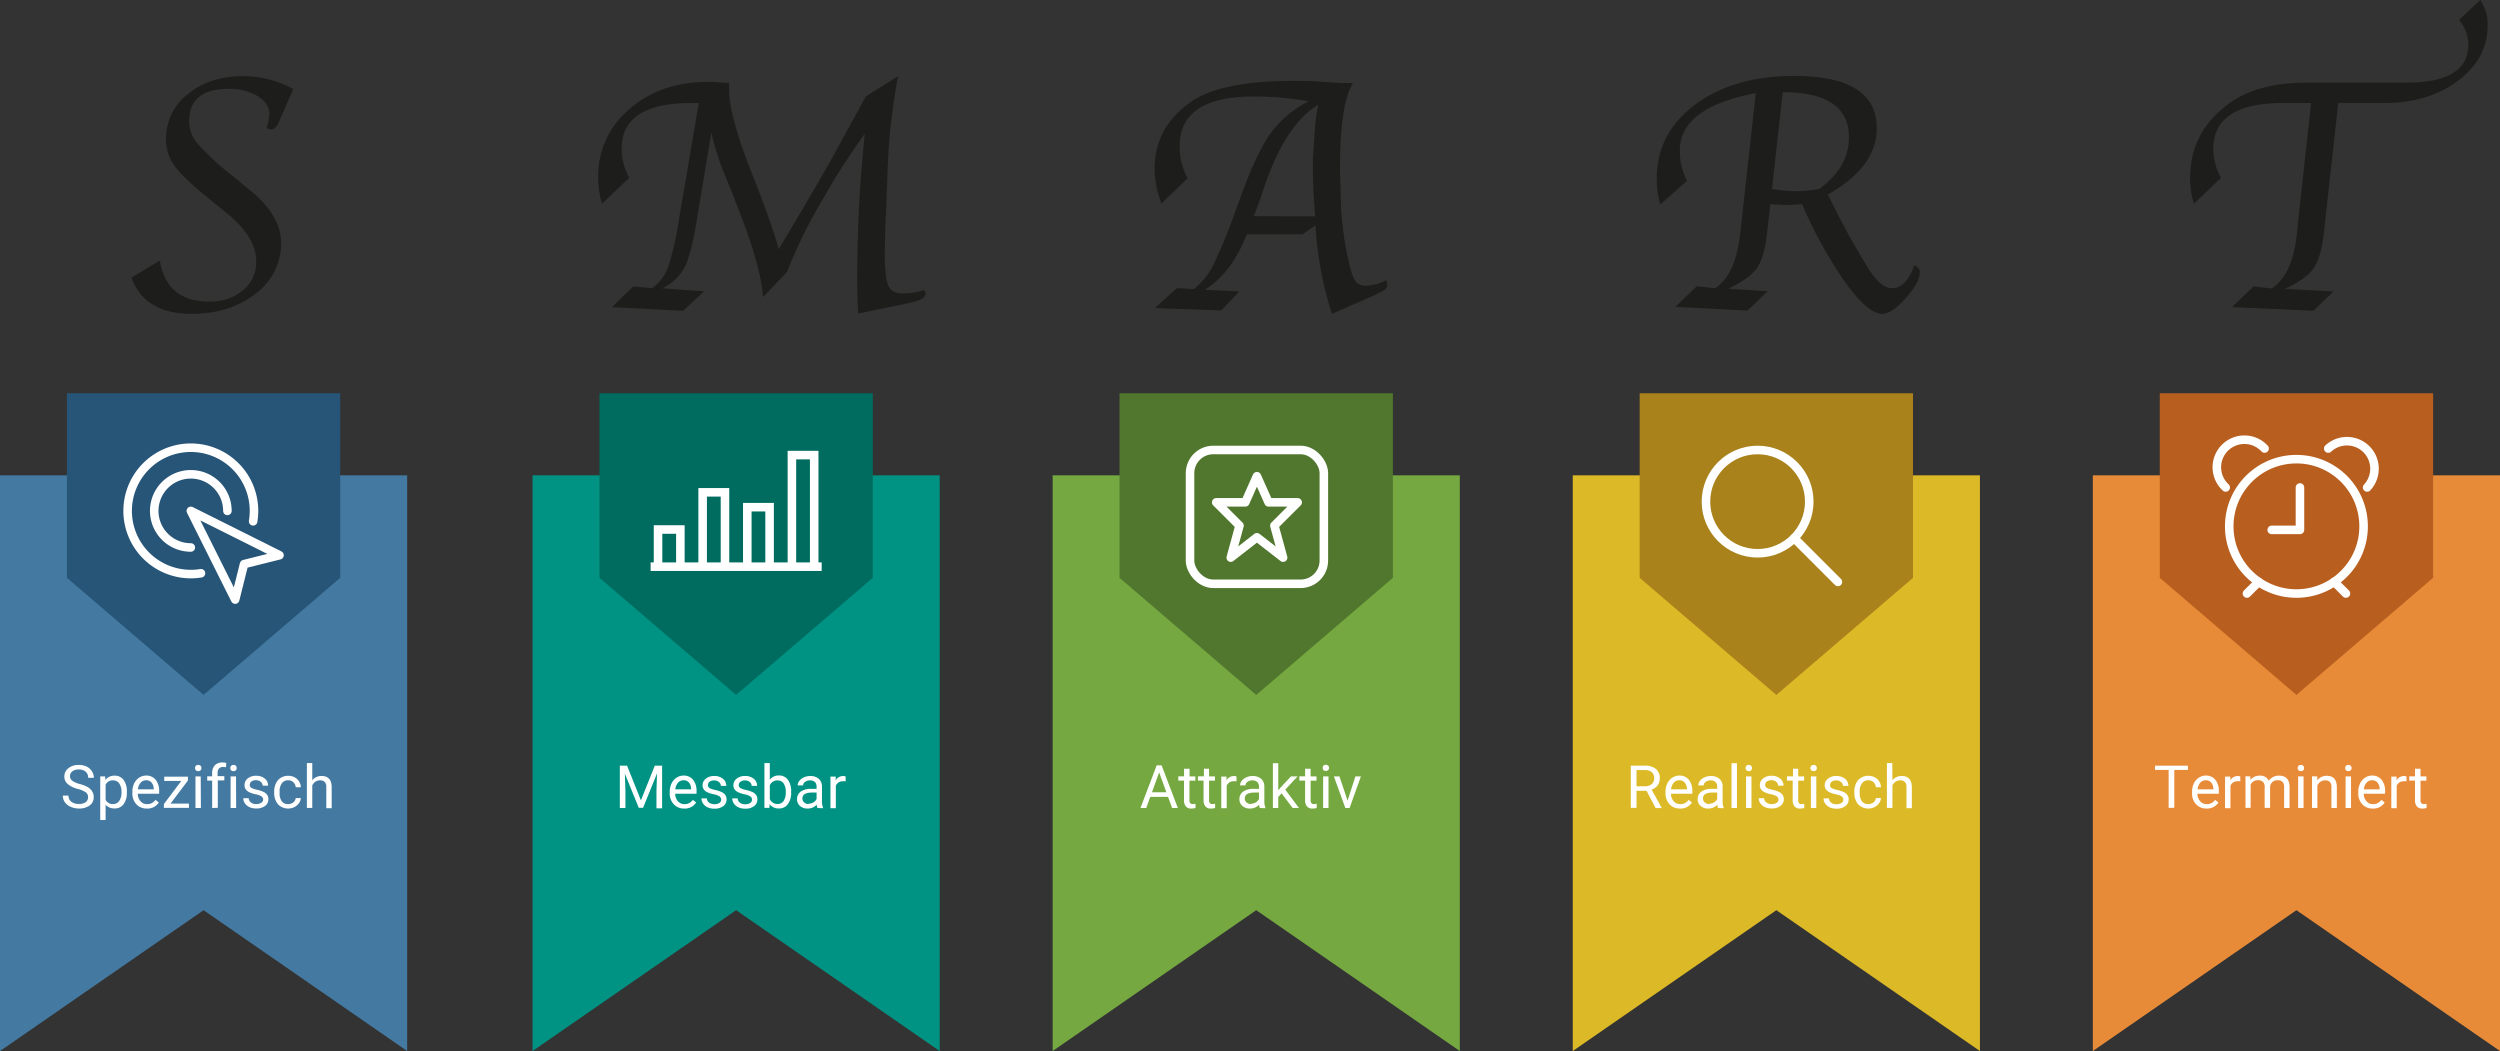
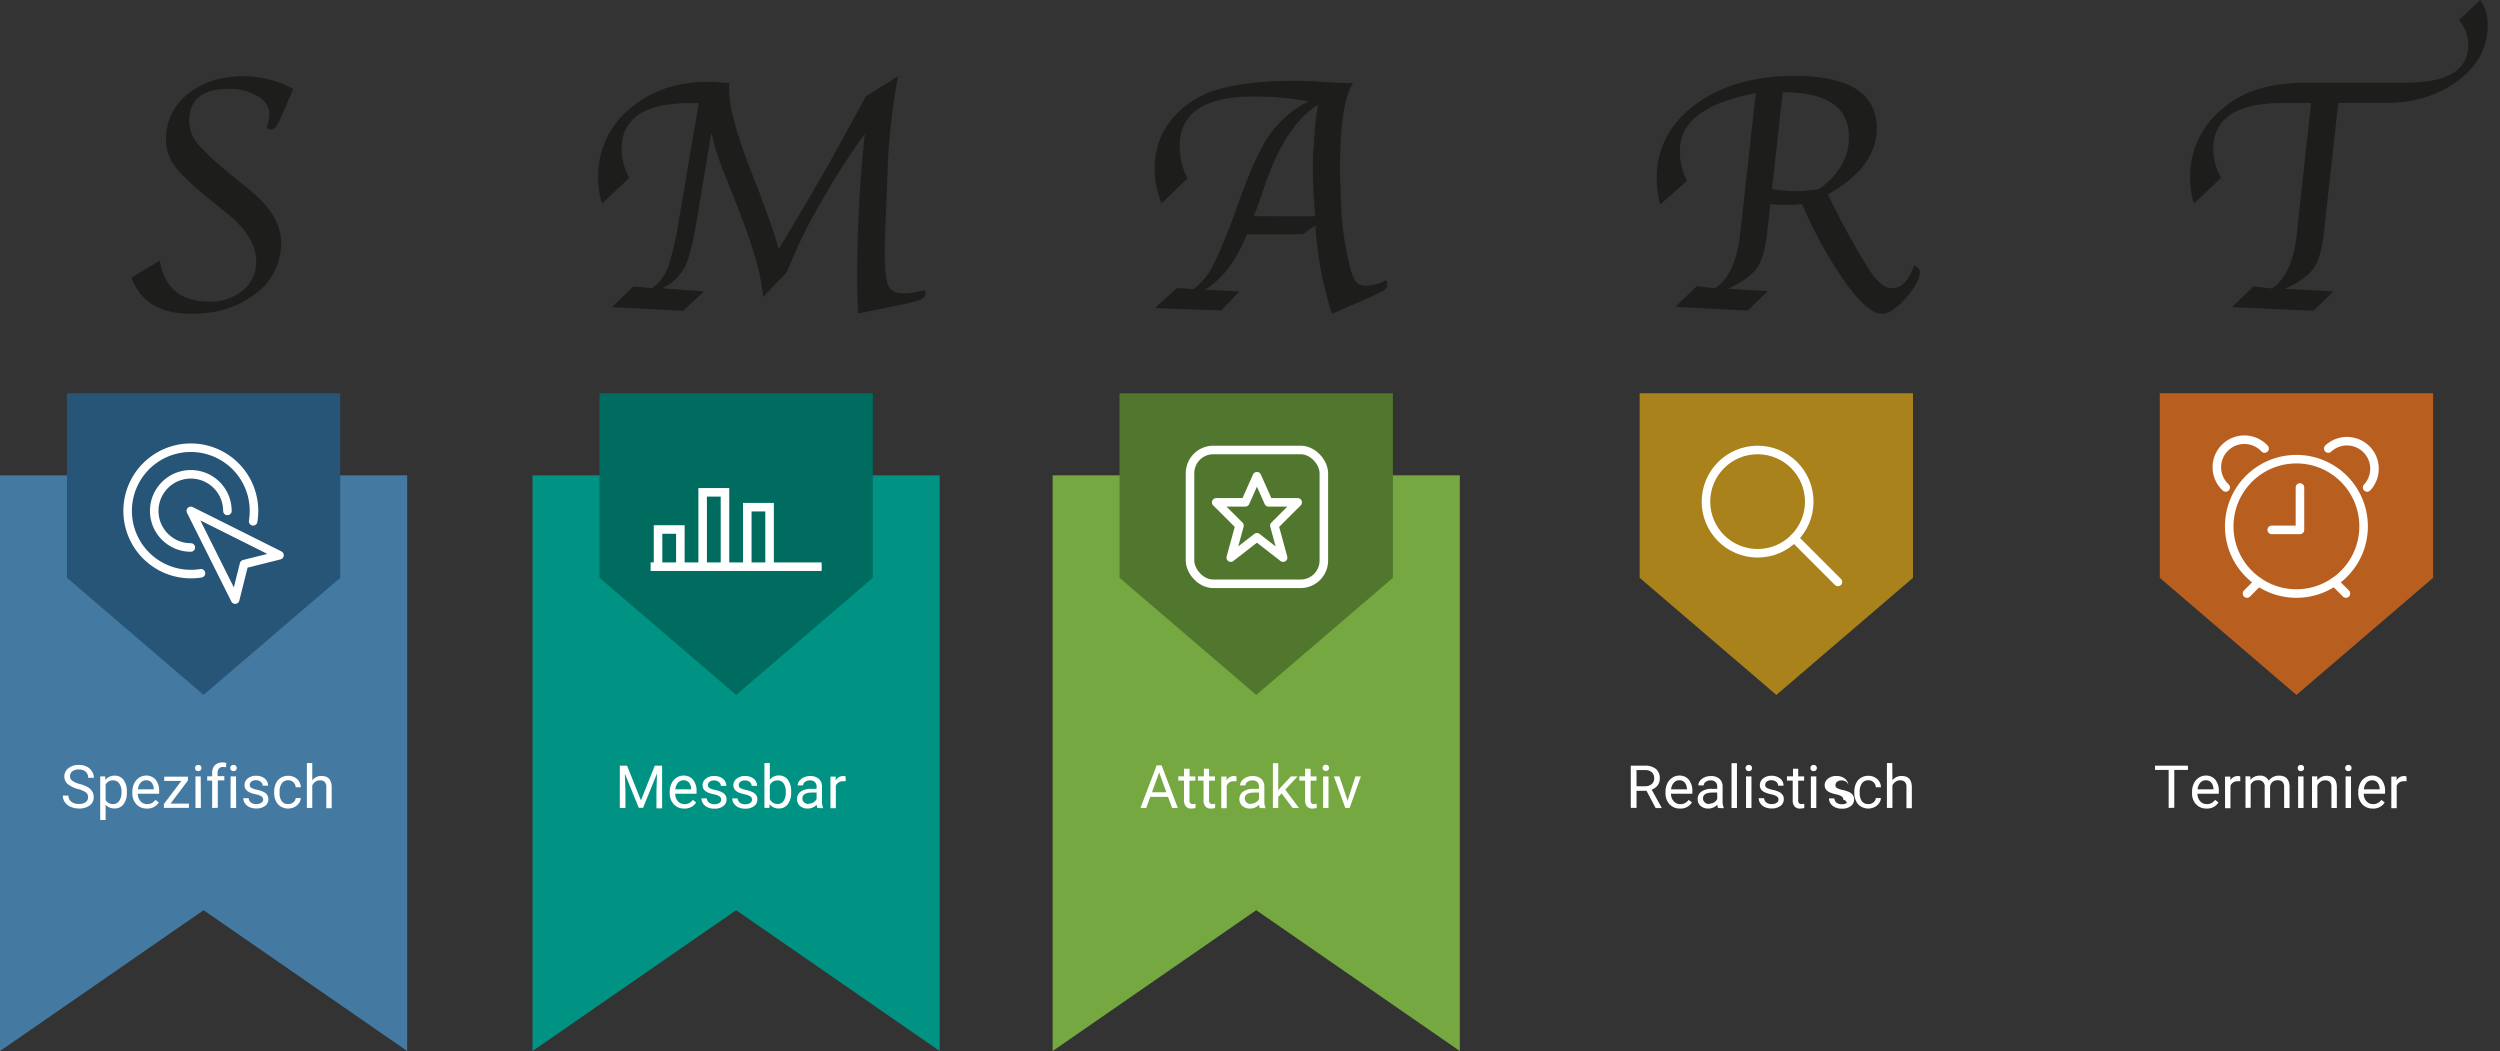
<svg xmlns="http://www.w3.org/2000/svg" id="Ebene_1" data-name="Ebene 1" viewBox="0 0 585.64 246.21">
  <rect x="0" y="0" width="585.64" height="246.21" fill="#333333" stroke="none" />
  <defs>
    <style>.cls-1{fill:#447aa1;}.cls-2{fill:#275577;}.cls-3{fill:#fff;}.cls-4,.cls-5,.cls-8{fill:none;stroke:#fff;stroke-width:2px;}.cls-4,.cls-5{stroke-linejoin:round;}.cls-5{stroke-linecap:round;}.cls-6{fill:#009383;}.cls-7{fill:#006c60;}.cls-8{stroke-miterlimit:10;}.cls-9{fill:#75a840;}.cls-10{fill:#50772d;}.cls-11{fill:#dcb926;}.cls-12{fill:#a9821c;}.cls-13{fill:#e88b38;}.cls-14{fill:#b85f20;}.cls-15{fill:#1d1d1b;}</style>
  </defs>
  <polygon class="cls-1" points="47.69 213.22 95.38 246.21 95.38 111.35 0 111.35 0 246.21 47.69 213.22" />
  <polygon class="cls-2" points="15.68 92.13 15.68 135.36 15.68 135.36 47.69 162.79 79.7 135.36 79.7 135.36 79.7 92.13 15.68 92.13" />
  <path class="cls-3" d="M97.28,217.48a6.18,6.18,0,0,1-2.46-1.19,2.3,2.3,0,0,1-.77-1.75A2.42,2.42,0,0,1,95,212.6a3.72,3.72,0,0,1,2.45-.77,4.17,4.17,0,0,1,1.83.39,3,3,0,0,1,1.24,1.1,2.81,2.81,0,0,1,.44,1.52H99.63a1.82,1.82,0,0,0-.57-1.42,2.34,2.34,0,0,0-1.62-.52,2.39,2.39,0,0,0-1.52.43,1.42,1.42,0,0,0-.54,1.19,1.28,1.28,0,0,0,.52,1,5,5,0,0,0,1.75.77,7.86,7.86,0,0,1,1.94.77,2.91,2.91,0,0,1,1,1,2.45,2.45,0,0,1,.34,1.32,2.33,2.33,0,0,1-.94,1.94,4.05,4.05,0,0,1-2.52.72,4.71,4.71,0,0,1-1.92-.39,3.19,3.19,0,0,1-1.37-1.08,2.61,2.61,0,0,1-.48-1.55h1.32a1.71,1.71,0,0,0,.67,1.43,2.77,2.77,0,0,0,1.78.52,2.6,2.6,0,0,0,1.59-.42,1.39,1.39,0,0,0,.55-1.16,1.35,1.35,0,0,0-.51-1.13A5.8,5.8,0,0,0,97.28,217.48Z" transform="translate(-78.98 -32.64)" />
  <path class="cls-3" d="M108.7,218.3a4.39,4.39,0,0,1-.77,2.72,2.46,2.46,0,0,1-2.09,1,2.7,2.7,0,0,1-2.12-.85v3.56h-1.26V214.52h1.15l.06.82a2.61,2.61,0,0,1,2.15-1,2.53,2.53,0,0,1,2.11,1,4.52,4.52,0,0,1,.77,2.8Zm-1.26-.14a3.32,3.32,0,0,0-.53-2,1.74,1.74,0,0,0-1.47-.72,1.86,1.86,0,0,0-1.72,1V220a1.86,1.86,0,0,0,1.74,1,1.71,1.71,0,0,0,1.44-.72A3.53,3.53,0,0,0,107.44,218.16Z" transform="translate(-78.98 -32.64)" />
  <path class="cls-3" d="M113.38,222.05a3.23,3.23,0,0,1-2.45-1,3.67,3.67,0,0,1-.94-2.65v-.23a4.41,4.41,0,0,1,.42-2,3.31,3.31,0,0,1,1.17-1.36,3,3,0,0,1,1.64-.49,2.77,2.77,0,0,1,2.24,1,4.12,4.12,0,0,1,.8,2.73v.52h-5a2.64,2.64,0,0,0,.64,1.77,2,2,0,0,0,1.56.67,2.22,2.22,0,0,0,1.13-.27,2.82,2.82,0,0,0,.82-.73l.77.61A3.11,3.11,0,0,1,113.38,222.05Zm-.16-6.63a1.67,1.67,0,0,0-1.28.56,2.73,2.73,0,0,0-.65,1.56H115v-.09a2.45,2.45,0,0,0-.52-1.5A1.6,1.6,0,0,0,113.22,215.42Z" transform="translate(-78.98 -32.64)" />
  <path class="cls-3" d="M118.92,220.89h4.32v1h-5.87V221l4.08-5.42h-4v-1H123v.9Z" transform="translate(-78.98 -32.64)" />
  <path class="cls-3" d="M124.67,212.56a.73.73,0,0,1,.19-.52.72.72,0,0,1,.56-.21.73.73,0,0,1,.56.21.77.77,0,0,1,.19.52.75.75,0,0,1-.19.51.73.73,0,0,1-.56.21.72.72,0,0,1-.56-.21A.7.7,0,0,1,124.67,212.56Zm1.37,9.36h-1.27v-7.4H126Z" transform="translate(-78.98 -32.64)" />
  <path class="cls-3" d="M128.68,221.92V215.5h-1.16v-1h1.16v-.76a2.56,2.56,0,0,1,.64-1.84,2.4,2.4,0,0,1,1.8-.65,3.26,3.26,0,0,1,.87.12l-.07,1a3.77,3.77,0,0,0-.69-.06,1.24,1.24,0,0,0-.95.36,1.47,1.47,0,0,0-.33,1v.78h1.58v1H130v6.42Z" transform="translate(-78.98 -32.64)" />
  <path class="cls-3" d="M132.93,212.56a.73.73,0,0,1,.19-.52.69.69,0,0,1,.55-.21.74.74,0,0,1,.57.21.77.77,0,0,1,.19.52.69.69,0,0,1-.76.72.69.69,0,0,1-.55-.21A.7.7,0,0,1,132.93,212.56Zm1.37,9.36H133v-7.4h1.27Z" transform="translate(-78.98 -32.64)" />
  <path class="cls-3" d="M140.63,220a.93.93,0,0,0-.39-.8,3.8,3.8,0,0,0-1.35-.49,6.62,6.62,0,0,1-1.52-.49,2.14,2.14,0,0,1-.83-.68,1.66,1.66,0,0,1-.27-.95A1.93,1.93,0,0,1,137,215a3,3,0,0,1,2-.63,3.1,3.1,0,0,1,2,.65,2.08,2.08,0,0,1,.78,1.67h-1.27a1.16,1.16,0,0,0-.44-.9,1.64,1.64,0,0,0-1.11-.38,1.73,1.73,0,0,0-1.08.3,1,1,0,0,0-.39.79.76.76,0,0,0,.36.69,4.54,4.54,0,0,0,1.31.45,7.33,7.33,0,0,1,1.54.5,2.26,2.26,0,0,1,.87.71,1.72,1.72,0,0,1,.28,1,1.89,1.89,0,0,1-.79,1.59,3.33,3.33,0,0,1-2.06.59,3.7,3.7,0,0,1-1.57-.31,2.52,2.52,0,0,1-1.07-.88,2.08,2.08,0,0,1-.39-1.22h1.27a1.29,1.29,0,0,0,.51,1A1.94,1.94,0,0,0,139,221a2,2,0,0,0,1.15-.29A.89.89,0,0,0,140.63,220Z" transform="translate(-78.98 -32.64)" />
  <path class="cls-3" d="M146.51,221a1.79,1.79,0,0,0,1.18-.41,1.43,1.43,0,0,0,.56-1h1.2a2.39,2.39,0,0,1-.44,1.21,2.92,2.92,0,0,1-1.08.91,3.31,3.31,0,0,1-3.83-.66,4.07,4.07,0,0,1-.89-2.76v-.21a4.37,4.37,0,0,1,.4-1.92,2.92,2.92,0,0,1,1.14-1.31,3.2,3.2,0,0,1,1.75-.47,3,3,0,0,1,2.07.75,2.68,2.68,0,0,1,.88,1.93h-1.2a1.76,1.76,0,0,0-.54-1.17,1.7,1.7,0,0,0-1.21-.47,1.77,1.77,0,0,0-1.49.7,3.2,3.2,0,0,0-.53,2v.24a3.19,3.19,0,0,0,.52,2A1.78,1.78,0,0,0,146.51,221Z" transform="translate(-78.98 -32.64)" />
  <path class="cls-3" d="M152.13,215.42a2.69,2.69,0,0,1,2.19-1c1.56,0,2.35.89,2.36,2.65v4.89h-1.26V217a1.68,1.68,0,0,0-.37-1.18,1.48,1.48,0,0,0-1.11-.38,1.82,1.82,0,0,0-1.08.33,2.2,2.2,0,0,0-.73.86v5.27h-1.26v-10.5h1.26Z" transform="translate(-78.98 -32.64)" />
  <polygon class="cls-4" points="55.09 140.46 44.7 119.68 65.48 130.07 57.17 132.15 55.09 140.46" />
  <path class="cls-5" d="M126.06,166.93a14.42,14.42,0,0,1-2.38.19,14.8,14.8,0,1,1,14.8-14.8,15.06,15.06,0,0,1-.2,2.44" transform="translate(-78.98 -32.64)" />
  <path class="cls-5" d="M123.68,160.89a8.57,8.57,0,1,1,8.57-8.57" transform="translate(-78.98 -32.64)" />
  <polygon class="cls-6" points="172.44 213.22 220.13 246.21 220.13 111.35 124.75 111.35 124.75 246.21 172.44 213.22" />
  <polygon class="cls-7" points="140.43 92.13 140.43 135.36 140.43 135.36 172.44 162.79 204.46 135.36 204.46 135.36 204.46 92.13 140.43 92.13" />
  <path class="cls-3" d="M225.87,212l3.25,8.13,3.25-8.13h1.71v10h-1.32V218l.13-4.18-3.27,8.06h-1l-3.26-8,.13,4.16v3.88h-1.31V212Z" transform="translate(-78.98 -32.64)" />
  <path class="cls-3" d="M239.26,222.05a3.21,3.21,0,0,1-2.44-1,3.68,3.68,0,0,1-.95-2.65v-.23a4.41,4.41,0,0,1,.42-2,3.34,3.34,0,0,1,1.18-1.36,3,3,0,0,1,1.64-.49,2.77,2.77,0,0,1,2.24,1,4.17,4.17,0,0,1,.8,2.73v.52h-5a2.64,2.64,0,0,0,.64,1.77,2,2,0,0,0,1.55.67,2.24,2.24,0,0,0,1.14-.27,2.67,2.67,0,0,0,.81-.73l.77.61A3.11,3.11,0,0,1,239.26,222.05Zm-.15-6.63a1.71,1.71,0,0,0-1.29.56,2.72,2.72,0,0,0-.64,1.56h3.7v-.09a2.38,2.38,0,0,0-.51-1.5A1.6,1.6,0,0,0,239.11,215.42Z" transform="translate(-78.98 -32.64)" />
  <path class="cls-3" d="M247.92,220a.93.93,0,0,0-.39-.8,3.66,3.66,0,0,0-1.34-.49,6.72,6.72,0,0,1-1.53-.49,2.22,2.22,0,0,1-.83-.68,1.66,1.66,0,0,1-.27-.95,1.91,1.91,0,0,1,.77-1.54,3,3,0,0,1,2-.63,3.1,3.1,0,0,1,2,.65,2.09,2.09,0,0,1,.79,1.67h-1.28a1.13,1.13,0,0,0-.44-.9,1.64,1.64,0,0,0-1.11-.38,1.73,1.73,0,0,0-1.08.3,1,1,0,0,0-.39.79.76.76,0,0,0,.36.69,4.66,4.66,0,0,0,1.31.45,7.14,7.14,0,0,1,1.54.5,2.26,2.26,0,0,1,.87.71,1.72,1.72,0,0,1,.28,1,1.89,1.89,0,0,1-.79,1.59,3.31,3.31,0,0,1-2.06.59,3.73,3.73,0,0,1-1.57-.31,2.59,2.59,0,0,1-1.07-.88,2.08,2.08,0,0,1-.39-1.22h1.27a1.29,1.29,0,0,0,.51,1,2.36,2.36,0,0,0,2.4.08A.89.89,0,0,0,247.92,220Z" transform="translate(-78.98 -32.64)" />
  <path class="cls-3" d="M255.14,220a.93.93,0,0,0-.39-.8,3.8,3.8,0,0,0-1.35-.49,6.62,6.62,0,0,1-1.52-.49,2.14,2.14,0,0,1-.83-.68,1.66,1.66,0,0,1-.27-.95,1.91,1.91,0,0,1,.77-1.54,3,3,0,0,1,2-.63,3.1,3.1,0,0,1,2,.65,2.08,2.08,0,0,1,.78,1.67h-1.27a1.13,1.13,0,0,0-.44-.9,1.64,1.64,0,0,0-1.11-.38,1.73,1.73,0,0,0-1.08.3,1,1,0,0,0-.39.79.76.76,0,0,0,.36.69,4.66,4.66,0,0,0,1.31.45,7.33,7.33,0,0,1,1.54.5,2.26,2.26,0,0,1,.87.71,1.72,1.72,0,0,1,.28,1,1.89,1.89,0,0,1-.79,1.59,3.31,3.31,0,0,1-2.06.59,3.73,3.73,0,0,1-1.57-.31,2.52,2.52,0,0,1-1.07-.88,2.08,2.08,0,0,1-.39-1.22h1.27a1.29,1.29,0,0,0,.51,1,1.94,1.94,0,0,0,1.25.37,2,2,0,0,0,1.15-.29A.89.89,0,0,0,255.14,220Z" transform="translate(-78.98 -32.64)" />
  <path class="cls-3" d="M264.31,218.3a4.42,4.42,0,0,1-.78,2.73,2.49,2.49,0,0,1-2.09,1,2.59,2.59,0,0,1-2.17-1l-.06.86h-1.16v-10.5h1.26v3.91a2.59,2.59,0,0,1,2.12-1,2.5,2.5,0,0,1,2.11,1,4.49,4.49,0,0,1,.77,2.79Zm-1.26-.14a3.46,3.46,0,0,0-.5-2,1.65,1.65,0,0,0-1.44-.7,1.87,1.87,0,0,0-1.8,1.16v3.2a1.93,1.93,0,0,0,1.82,1.16,1.64,1.64,0,0,0,1.41-.7A3.62,3.62,0,0,0,263.05,218.16Z" transform="translate(-78.98 -32.64)" />
  <path class="cls-3" d="M270.47,221.92a3,3,0,0,1-.18-.78,2.8,2.8,0,0,1-2.1.91,2.64,2.64,0,0,1-1.8-.61,2,2,0,0,1-.7-1.57,2.12,2.12,0,0,1,.88-1.8,4.19,4.19,0,0,1,2.47-.64h1.23v-.58a1.42,1.42,0,0,0-.39-1,1.58,1.58,0,0,0-1.17-.4,1.86,1.86,0,0,0-1.14.35,1,1,0,0,0-.46.82h-1.27a1.72,1.72,0,0,1,.4-1.07,2.66,2.66,0,0,1,1.06-.81,3.44,3.44,0,0,1,1.48-.31,3,3,0,0,1,2,.64,2.34,2.34,0,0,1,.75,1.76v3.41a4,4,0,0,0,.26,1.62v.11Zm-2.1-1a2.28,2.28,0,0,0,1.13-.3,1.9,1.9,0,0,0,.77-.8v-1.52h-1c-1.55,0-2.32.45-2.32,1.36a1.15,1.15,0,0,0,.39.93A1.56,1.56,0,0,0,268.37,221Z" transform="translate(-78.98 -32.64)" />
  <path class="cls-3" d="M277.09,215.66a3,3,0,0,0-.62,0,1.67,1.67,0,0,0-1.69,1.06v5.25h-1.26v-7.4h1.23l0,.86a2,2,0,0,1,1.76-1,1.3,1.3,0,0,1,.56.1Z" transform="translate(-78.98 -32.64)" />
  <line class="cls-8" x1="152.41" y1="132.75" x2="192.48" y2="132.75" />
  <polyline class="cls-8" points="159.38 132.75 159.38 124.04 154.15 124.04 154.15 132.75" />
  <polyline class="cls-8" points="169.83 132.75 169.83 115.33 164.6 115.33 164.6 132.75" />
  <polyline class="cls-8" points="180.28 132.75 180.28 118.81 175.06 118.81 175.06 132.75" />
-   <polyline class="cls-8" points="190.73 132.75 190.73 106.61 185.51 106.61 185.51 132.75" />
  <polygon class="cls-9" points="294.28 213.22 341.97 246.21 341.97 111.35 246.59 111.35 246.59 246.21 294.28 213.22" />
  <polygon class="cls-10" points="262.26 92.13 262.26 135.36 262.26 135.36 294.28 162.79 326.29 135.36 326.29 135.36 326.29 92.13 262.26 92.13" />
  <path class="cls-3" d="M352.6,219.31h-4.17l-.93,2.61h-1.36l3.8-10h1.15l3.81,10h-1.35Zm-3.77-1.07h3.38l-1.69-4.66Z" transform="translate(-78.98 -32.64)" />
  <path class="cls-3" d="M357.64,212.73v1.79H359v1h-1.38v4.59a1.05,1.05,0,0,0,.18.67.79.79,0,0,0,.63.22,3.51,3.51,0,0,0,.61-.08v1a3.78,3.78,0,0,1-1,.13,1.56,1.56,0,0,1-1.27-.51,2.18,2.18,0,0,1-.43-1.45V215.5H355v-1h1.35v-1.79Z" transform="translate(-78.98 -32.64)" />
  <path class="cls-3" d="M362.21,212.73v1.79h1.38v1h-1.38v4.59a1,1,0,0,0,.19.67.76.76,0,0,0,.63.22,3.54,3.54,0,0,0,.6-.08v1a3.7,3.7,0,0,1-1,.13,1.58,1.58,0,0,1-1.28-.51,2.18,2.18,0,0,1-.43-1.45V215.5H359.6v-1H361v-1.79Z" transform="translate(-78.98 -32.64)" />
  <path class="cls-3" d="M368.65,215.66a3.16,3.16,0,0,0-.63,0,1.65,1.65,0,0,0-1.68,1.06v5.25h-1.27v-7.4h1.23l0,.86a2,2,0,0,1,1.77-1,1.37,1.37,0,0,1,.56.1Z" transform="translate(-78.98 -32.64)" />
  <path class="cls-3" d="M374.1,221.92a3,3,0,0,1-.18-.78,2.8,2.8,0,0,1-2.1.91,2.64,2.64,0,0,1-1.8-.61,2,2,0,0,1-.7-1.57,2.12,2.12,0,0,1,.88-1.8,4.19,4.19,0,0,1,2.47-.64h1.23v-.58a1.42,1.42,0,0,0-.39-1,1.58,1.58,0,0,0-1.17-.4,1.86,1.86,0,0,0-1.14.35,1,1,0,0,0-.46.82h-1.27a1.72,1.72,0,0,1,.4-1.07,2.66,2.66,0,0,1,1.06-.81,3.47,3.47,0,0,1,1.48-.31,3,3,0,0,1,2,.64,2.34,2.34,0,0,1,.75,1.76v3.41a4,4,0,0,0,.26,1.62v.11Zm-2.1-1a2.28,2.28,0,0,0,1.13-.3,1.9,1.9,0,0,0,.77-.8v-1.52h-1c-1.55,0-2.32.45-2.32,1.36a1.15,1.15,0,0,0,.39.93A1.56,1.56,0,0,0,372,221Z" transform="translate(-78.98 -32.64)" />
  <path class="cls-3" d="M379.21,218.49l-.79.83v2.6h-1.26v-10.5h1.26v6.35l.68-.81,2.3-2.44h1.54l-2.88,3.09,3.21,4.31h-1.48Z" transform="translate(-78.98 -32.64)" />
  <path class="cls-3" d="M386,212.73v1.79h1.38v1H386v4.59a1,1,0,0,0,.19.67.75.75,0,0,0,.62.22,3.51,3.51,0,0,0,.61-.08v1a3.76,3.76,0,0,1-1,.13,1.57,1.57,0,0,1-1.28-.51,2.18,2.18,0,0,1-.43-1.45V215.5h-1.35v-1h1.35v-1.79Z" transform="translate(-78.98 -32.64)" />
  <path class="cls-3" d="M388.83,212.56A.77.77,0,0,1,389,212a.85.85,0,0,1,1.12,0,.73.73,0,0,1,.19.52.7.7,0,0,1-.19.51.85.85,0,0,1-1.12,0A.74.74,0,0,1,388.83,212.56Zm1.36,9.36h-1.26v-7.4h1.26Z" transform="translate(-78.98 -32.64)" />
  <path class="cls-3" d="M394.66,220.2l1.83-5.68h1.29l-2.65,7.4h-1l-2.68-7.4h1.3Z" transform="translate(-78.98 -32.64)" />
  <polygon class="cls-4" points="294.44 111.55 297.17 117.68 303.99 117.68 298.53 123.13 300.58 130.63 294.44 125.86 288.31 130.63 290.36 123.13 284.9 117.68 291.72 117.68 294.44 111.55" />
  <rect class="cls-4" x="278.77" y="105.41" width="31.35" height="31.35" rx="5.45" />
-   <polygon class="cls-11" points="416.12 213.22 463.81 246.21 463.81 111.35 368.43 111.35 368.43 246.21 416.12 213.22" />
  <polygon class="cls-12" points="384.1 92.13 384.1 135.36 384.1 135.36 416.12 162.79 448.13 135.36 448.13 135.36 448.13 92.13 384.1 92.13" />
  <path class="cls-3" d="M464.69,217.89h-2.34v4H461V212h3.3a3.92,3.92,0,0,1,2.59.77,2.76,2.76,0,0,1,.9,2.23,2.64,2.64,0,0,1-.5,1.62,3,3,0,0,1-1.4,1l2.34,4.23v.08h-1.41Zm-2.34-1.07h2a2.29,2.29,0,0,0,1.56-.51,1.72,1.72,0,0,0,.57-1.35,1.8,1.8,0,0,0-.55-1.42,2.28,2.28,0,0,0-1.59-.5h-2Z" transform="translate(-78.98 -32.64)" />
  <path class="cls-3" d="M472.53,222.05a3.23,3.23,0,0,1-2.45-1,3.71,3.71,0,0,1-.94-2.65v-.23a4.41,4.41,0,0,1,.42-2,3.26,3.26,0,0,1,1.18-1.36,3,3,0,0,1,1.64-.49,2.79,2.79,0,0,1,2.24,1,4.17,4.17,0,0,1,.8,2.73v.52h-5a2.59,2.59,0,0,0,.64,1.77,2,2,0,0,0,1.55.67,2.24,2.24,0,0,0,1.14-.27,2.67,2.67,0,0,0,.81-.73l.77.61A3.11,3.11,0,0,1,472.53,222.05Zm-.15-6.63a1.71,1.71,0,0,0-1.29.56,2.66,2.66,0,0,0-.64,1.56h3.7v-.09a2.39,2.39,0,0,0-.52-1.5A1.59,1.59,0,0,0,472.38,215.42Z" transform="translate(-78.98 -32.64)" />
  <path class="cls-3" d="M481.45,221.92a2.34,2.34,0,0,1-.18-.78,2.82,2.82,0,0,1-2.11.91,2.61,2.61,0,0,1-1.79-.61,2,2,0,0,1-.7-1.57,2.1,2.1,0,0,1,.88-1.8,4.17,4.17,0,0,1,2.47-.64h1.23v-.58a1.39,1.39,0,0,0-.4-1,1.55,1.55,0,0,0-1.17-.4,1.81,1.81,0,0,0-1.13.35,1,1,0,0,0-.46.82h-1.27a1.77,1.77,0,0,1,.39-1.07,2.69,2.69,0,0,1,1.07-.81,3.44,3.44,0,0,1,1.48-.31,3,3,0,0,1,2,.64,2.3,2.3,0,0,1,.75,1.76v3.41a4.21,4.21,0,0,0,.26,1.62v.11Zm-2.1-1a2.3,2.3,0,0,0,1.13-.3,2,2,0,0,0,.77-.8v-1.52h-1c-1.55,0-2.33.45-2.33,1.36a1.16,1.16,0,0,0,.4.93A1.53,1.53,0,0,0,479.35,221Z" transform="translate(-78.98 -32.64)" />
  <path class="cls-3" d="M485.87,221.92H484.6v-10.5h1.27Z" transform="translate(-78.98 -32.64)" />
  <path class="cls-3" d="M487.9,212.56a.73.73,0,0,1,.19-.52.69.69,0,0,1,.55-.21.74.74,0,0,1,.57.21.77.77,0,0,1,.19.52.69.69,0,0,1-.76.72.69.69,0,0,1-.55-.21A.7.7,0,0,1,487.9,212.56Zm1.37,9.36H488v-7.4h1.27Z" transform="translate(-78.98 -32.64)" />
  <path class="cls-3" d="M495.6,220a.93.93,0,0,0-.39-.8,3.8,3.8,0,0,0-1.35-.49,6.62,6.62,0,0,1-1.52-.49,2.14,2.14,0,0,1-.83-.68,1.66,1.66,0,0,1-.27-.95A1.93,1.93,0,0,1,492,215a3,3,0,0,1,2-.63,3.1,3.1,0,0,1,2,.65,2.08,2.08,0,0,1,.78,1.67h-1.27a1.13,1.13,0,0,0-.44-.9,1.64,1.64,0,0,0-1.11-.38,1.73,1.73,0,0,0-1.08.3,1,1,0,0,0-.39.79.76.76,0,0,0,.36.69,4.54,4.54,0,0,0,1.31.45,7.33,7.33,0,0,1,1.54.5,2.26,2.26,0,0,1,.87.71,1.72,1.72,0,0,1,.28,1,1.89,1.89,0,0,1-.79,1.59,3.33,3.33,0,0,1-2.06.59,3.7,3.7,0,0,1-1.57-.31,2.52,2.52,0,0,1-1.07-.88,2.08,2.08,0,0,1-.39-1.22h1.27a1.29,1.29,0,0,0,.51,1A1.94,1.94,0,0,0,494,221a2,2,0,0,0,1.15-.29A.89.89,0,0,0,495.6,220Z" transform="translate(-78.98 -32.64)" />
  <path class="cls-3" d="M500.22,212.73v1.79h1.39v1h-1.39v4.59a1,1,0,0,0,.19.67.76.76,0,0,0,.63.22,3.54,3.54,0,0,0,.6-.08v1a3.7,3.7,0,0,1-1,.13,1.58,1.58,0,0,1-1.28-.51,2.18,2.18,0,0,1-.43-1.45V215.5h-1.35v-1H499v-1.79Z" transform="translate(-78.98 -32.64)" />
  <path class="cls-3" d="M503.09,212.56a.73.73,0,0,1,.19-.52.69.69,0,0,1,.55-.21.7.7,0,0,1,.56.21.73.73,0,0,1,.2.52.7.7,0,0,1-.76.72.69.69,0,0,1-.55-.21A.7.7,0,0,1,503.09,212.56Zm1.37,9.36h-1.27v-7.4h1.27Z" transform="translate(-78.98 -32.64)" />
-   <path class="cls-3" d="M510.79,220a.93.93,0,0,0-.39-.8,3.8,3.8,0,0,0-1.35-.49,6.62,6.62,0,0,1-1.52-.49,2.14,2.14,0,0,1-.83-.68,1.59,1.59,0,0,1-.28-.95,1.94,1.94,0,0,1,.77-1.54,3,3,0,0,1,2-.63,3.1,3.1,0,0,1,2,.65,2.08,2.08,0,0,1,.78,1.67h-1.27a1.16,1.16,0,0,0-.44-.9,1.64,1.64,0,0,0-1.11-.38,1.73,1.73,0,0,0-1.08.3,1,1,0,0,0-.39.79.76.76,0,0,0,.36.69,4.54,4.54,0,0,0,1.31.45,7.33,7.33,0,0,1,1.54.5,2.26,2.26,0,0,1,.87.71,1.72,1.72,0,0,1,.28,1,1.89,1.89,0,0,1-.79,1.59,3.33,3.33,0,0,1-2.06.59,3.7,3.7,0,0,1-1.57-.31,2.52,2.52,0,0,1-1.07-.88,2.08,2.08,0,0,1-.39-1.22h1.27a1.29,1.29,0,0,0,.51,1,1.94,1.94,0,0,0,1.25.37,2,2,0,0,0,1.15-.29A.89.89,0,0,0,510.79,220Z" transform="translate(-78.98 -32.64)" />
+   <path class="cls-3" d="M510.79,220a.93.93,0,0,0-.39-.8,3.8,3.8,0,0,0-1.35-.49,6.62,6.62,0,0,1-1.52-.49,2.14,2.14,0,0,1-.83-.68,1.59,1.59,0,0,1-.28-.95,1.94,1.94,0,0,1,.77-1.54,3,3,0,0,1,2-.63,3.1,3.1,0,0,1,2,.65,2.08,2.08,0,0,1,.78,1.67a1.16,1.16,0,0,0-.44-.9,1.64,1.64,0,0,0-1.11-.38,1.73,1.73,0,0,0-1.08.3,1,1,0,0,0-.39.79.76.76,0,0,0,.36.69,4.54,4.54,0,0,0,1.31.45,7.33,7.33,0,0,1,1.54.5,2.26,2.26,0,0,1,.87.71,1.72,1.72,0,0,1,.28,1,1.89,1.89,0,0,1-.79,1.59,3.33,3.33,0,0,1-2.06.59,3.7,3.7,0,0,1-1.57-.31,2.52,2.52,0,0,1-1.07-.88,2.08,2.08,0,0,1-.39-1.22h1.27a1.29,1.29,0,0,0,.51,1,1.94,1.94,0,0,0,1.25.37,2,2,0,0,0,1.15-.29A.89.89,0,0,0,510.79,220Z" transform="translate(-78.98 -32.64)" />
  <path class="cls-3" d="M516.67,221a1.79,1.79,0,0,0,1.18-.41,1.43,1.43,0,0,0,.56-1h1.19a2.28,2.28,0,0,1-.43,1.21,2.92,2.92,0,0,1-1.08.91,3.31,3.31,0,0,1-3.83-.66,4.07,4.07,0,0,1-.89-2.76v-.21a4.37,4.37,0,0,1,.4-1.92,2.92,2.92,0,0,1,1.14-1.31,3.2,3.2,0,0,1,1.75-.47,3,3,0,0,1,2.07.75,2.63,2.63,0,0,1,.87,1.93h-1.19a1.76,1.76,0,0,0-.54-1.17,1.7,1.7,0,0,0-1.21-.47,1.77,1.77,0,0,0-1.49.7,3.2,3.2,0,0,0-.54,2v.24a3.19,3.19,0,0,0,.53,2A1.78,1.78,0,0,0,516.67,221Z" transform="translate(-78.98 -32.64)" />
  <path class="cls-3" d="M522.29,215.42a2.69,2.69,0,0,1,2.19-1c1.56,0,2.35.89,2.36,2.65v4.89h-1.26V217a1.68,1.68,0,0,0-.37-1.18,1.48,1.48,0,0,0-1.11-.38,1.82,1.82,0,0,0-1.08.33,2.12,2.12,0,0,0-.73.86v5.27H521v-10.5h1.26Z" transform="translate(-78.98 -32.64)" />
-   <polygon class="cls-13" points="537.95 213.22 585.64 246.21 585.64 111.35 490.26 111.35 490.26 246.21 537.95 213.22" />
  <polygon class="cls-14" points="505.94 92.13 505.94 135.36 505.94 135.36 537.95 162.79 569.97 135.36 569.97 135.36 569.97 92.13 505.94 92.13" />
  <path class="cls-3" d="M591.52,213h-3.2v8.88H587V213h-3.19V212h7.7Z" transform="translate(-78.98 -32.64)" />
  <path class="cls-3" d="M595.87,222.05a3.23,3.23,0,0,1-2.45-1,3.67,3.67,0,0,1-.94-2.65v-.23a4.41,4.41,0,0,1,.42-2,3.31,3.31,0,0,1,1.17-1.36,3,3,0,0,1,1.64-.49,2.77,2.77,0,0,1,2.24,1,4.12,4.12,0,0,1,.8,2.73v.52h-5a2.64,2.64,0,0,0,.64,1.77,2,2,0,0,0,1.56.67,2.22,2.22,0,0,0,1.13-.27,2.67,2.67,0,0,0,.81-.73l.78.61A3.11,3.11,0,0,1,595.87,222.05Zm-.16-6.63a1.71,1.71,0,0,0-1.29.56,2.72,2.72,0,0,0-.64,1.56h3.71v-.09A2.45,2.45,0,0,0,597,216,1.6,1.6,0,0,0,595.71,215.42Z" transform="translate(-78.98 -32.64)" />
  <path class="cls-3" d="M603.79,215.66a3.05,3.05,0,0,0-.62,0,1.67,1.67,0,0,0-1.69,1.06v5.25h-1.27v-7.4h1.24l0,.86a2,2,0,0,1,1.76-1,1.33,1.33,0,0,1,.56.1Z" transform="translate(-78.98 -32.64)" />
  <path class="cls-3" d="M606.14,214.52l0,.82a2.72,2.72,0,0,1,2.19-1,2.11,2.11,0,0,1,2.11,1.19,3,3,0,0,1,1-.86,2.84,2.84,0,0,1,1.4-.33c1.62,0,2.45.86,2.48,2.58v5h-1.27V217a1.71,1.71,0,0,0-.36-1.19,1.61,1.61,0,0,0-1.22-.39,1.68,1.68,0,0,0-1.17.42,1.71,1.71,0,0,0-.54,1.13v4.91h-1.27v-4.85a1.41,1.41,0,0,0-1.58-1.61,1.69,1.69,0,0,0-1.7,1.06v5.4H605v-7.4Z" transform="translate(-78.98 -32.64)" />
  <path class="cls-3" d="M617.23,212.56a.73.73,0,0,1,.19-.52.69.69,0,0,1,.55-.21.74.74,0,0,1,.57.21.77.77,0,0,1,.19.52.69.69,0,0,1-.76.72.69.69,0,0,1-.55-.21A.7.7,0,0,1,617.23,212.56Zm1.37,9.36h-1.27v-7.4h1.27Z" transform="translate(-78.98 -32.64)" />
  <path class="cls-3" d="M621.82,214.52l0,.93a2.69,2.69,0,0,1,2.21-1.07c1.57,0,2.35.89,2.37,2.65v4.89h-1.27V217a1.68,1.68,0,0,0-.36-1.18,1.49,1.49,0,0,0-1.12-.38,1.82,1.82,0,0,0-1.08.33,2.2,2.2,0,0,0-.73.86v5.27h-1.26v-7.4Z" transform="translate(-78.98 -32.64)" />
  <path class="cls-3" d="M628.35,212.56a.73.73,0,0,1,.19-.52.72.72,0,0,1,.56-.21.69.69,0,0,1,.75.73.7.7,0,0,1-.19.51.73.73,0,0,1-.56.21.72.72,0,0,1-.56-.21A.7.7,0,0,1,628.35,212.56Zm1.37,9.36h-1.27v-7.4h1.27Z" transform="translate(-78.98 -32.64)" />
  <path class="cls-3" d="M634.81,222.05a3.23,3.23,0,0,1-2.45-1,3.71,3.71,0,0,1-.94-2.65v-.23a4.41,4.41,0,0,1,.42-2,3.26,3.26,0,0,1,1.18-1.36,3,3,0,0,1,1.63-.49,2.79,2.79,0,0,1,2.25,1,4.17,4.17,0,0,1,.8,2.73v.52h-5a2.59,2.59,0,0,0,.64,1.77,2,2,0,0,0,1.55.67,2.17,2.17,0,0,0,1.13-.27,2.59,2.59,0,0,0,.82-.73l.77.61A3.11,3.11,0,0,1,634.81,222.05Zm-.16-6.63a1.69,1.69,0,0,0-1.28.56,2.66,2.66,0,0,0-.64,1.56h3.7v-.09a2.39,2.39,0,0,0-.52-1.5A1.6,1.6,0,0,0,634.65,215.42Z" transform="translate(-78.98 -32.64)" />
  <path class="cls-3" d="M642.73,215.66a3,3,0,0,0-.62,0,1.67,1.67,0,0,0-1.69,1.06v5.25h-1.26v-7.4h1.23l0,.86a2,2,0,0,1,1.76-1,1.3,1.3,0,0,1,.56.1Z" transform="translate(-78.98 -32.64)" />
-   <path class="cls-3" d="M646,212.73v1.79h1.38v1H646v4.59a1,1,0,0,0,.19.67.76.76,0,0,0,.63.22,3.54,3.54,0,0,0,.6-.08v1a3.7,3.7,0,0,1-1,.13,1.58,1.58,0,0,1-1.28-.51,2.18,2.18,0,0,1-.43-1.45V215.5h-1.35v-1h1.35v-1.79Z" transform="translate(-78.98 -32.64)" />
  <circle class="cls-5" cx="537.95" cy="123.3" r="15.74" />
  <line class="cls-5" x1="529.1" y1="136.3" x2="526.36" y2="139.04" />
  <line class="cls-5" x1="546.81" y1="136.3" x2="549.55" y2="139.04" />
  <polyline class="cls-5" points="532.16 124.13 538.78 124.13 538.78 114.19" />
  <path class="cls-5" d="M600.36,146.83a6.45,6.45,0,1,1,9.11-9.12" transform="translate(-78.98 -32.64)" />
  <path class="cls-5" d="M633.5,146.83a6.45,6.45,0,0,0-9.11-9.12" transform="translate(-78.98 -32.64)" />
  <circle class="cls-5" cx="411.73" cy="117.51" r="12.1" />
  <line class="cls-5" x1="420.29" y1="126.06" x2="430.55" y2="136.32" />
  <path class="cls-15" d="M109.77,97.68l6.65-4q1.58,9.6,11.54,9.61a11.8,11.8,0,0,0,7.94-2.64A8.51,8.51,0,0,0,139,93.85q0-5.66-6.85-11.25l-4.73-3.83q-5.72-4.68-7.63-7.4a10.34,10.34,0,0,1-1.92-6.11A13.08,13.08,0,0,1,123,54.67q5.11-4.17,12.93-4.18a24.5,24.5,0,0,1,11.75,3l-2.26,5.2-1,2.3c-.57,1.35-1.25,2-2,2a1.8,1.8,0,0,1-1-.39,11.28,11.28,0,0,0,.66-3.26q0-2.51-2.75-4.19a12.8,12.8,0,0,0-6.82-1.69q-9.22,0-9.22,7.62a8.21,8.21,0,0,0,2,5.26,66.61,66.61,0,0,0,8.54,7.8l3.79,3.13q7.22,5.87,7.22,12.31a14.55,14.55,0,0,1-6,11.85q-6,4.72-15,4.73Q112.85,106.16,109.77,97.68Z" transform="translate(-78.98 -32.64)" />
  <path class="cls-15" d="M226.39,74.28,220,80.37a21.39,21.39,0,0,1-.9-6.09,20.4,20.4,0,0,1,7.31-16.07q7.31-6.39,18.38-6.39a28,28,0,0,1,3.23.16c.63.05,1,.07,1.25.07h.51c0,.76,0,1.31,0,1.64q0,6,5.25,19.38l1.77,4.45,1.13,3.09,1.46,4.06q1.17,3.21,2,6.37l2-3.36q3.35-5.58,6-10.16l3.82-6.6,3-5.47,3.59-6.56c.34-.6,1-1.82,2-3.67l7.56-4.73a145.23,145.23,0,0,0-2.5,23.4l-.51,12.77-.11,4.81c0,4.06.26,6.72.8,8s1.67,1.89,3.42,1.89a14.75,14.75,0,0,0,5-.78,1.48,1.48,0,0,1,.35.82c0,.86-.89,1.5-2.67,1.91l-2.07.51L280,106.08q-.19-3.67-.2-6.76a314.48,314.48,0,0,1,1.77-35.39q-5.38,7.65-8.12,12.42l-2.34,4a114.13,114.13,0,0,0-7.77,16l-5.6,5.86q-.56-7.38-5.85-20.74l-1.53-4c-.2-.47-.67-1.61-1.41-3.43a62.74,62.74,0,0,1-3.33-10.32L242.39,83.1Q241,91.82,239.5,95a11.65,11.65,0,0,1-5.37,5.18l9.78.71L239,105.45l-16.67-.86,5-4.84,4.42.38a10.73,10.73,0,0,0,3.67-4.69A69,69,0,0,0,238,84.23l4.68-27.45h-1.83q-16.26,0-16.25,10.74A14.15,14.15,0,0,0,226.39,74.28Z" transform="translate(-78.98 -32.64)" />
  <path class="cls-15" d="M357.19,74.4l-6.13,5.9a22.54,22.54,0,0,1-1.6-8.09q0-9.69,8.39-15.62,7-5,24.07-5c1.92,0,3.62,0,5.08.11l6.21.39h2.73q-3,4.77-3.05,19.28l0,2,.16,4.49a72,72,0,0,0,2,16.55,12.69,12.69,0,0,0,1.52,4.22,3.14,3.14,0,0,0,2.58.93,10.2,10.2,0,0,0,4.53-1.29,2.94,2.94,0,0,1,.28,1.1q0,1-1.53,1.68l-1.83.9L391,106.16a83.13,83.13,0,0,1-3.87-20.71l-3,2.07H371.06q-3.6,9.15-9.85,13l8.09.39-4.22,4.45-15.58-.54,5.19-4.69,3.91.23a15.91,15.91,0,0,0,4.53-5.48,127.72,127.72,0,0,0,5.58-13.68L369.89,78q3.58-9.8,6.83-14.26a24.71,24.71,0,0,1,8.83-7.36,71.61,71.61,0,0,0-12.93-1.13q-17.31,0-17.3,11.68A15.49,15.49,0,0,0,357.19,74.4Zm29.88,8.9c-.36-4.52-.54-8.19-.54-11,0-1.43,0-2.6.07-3.52l.32-4.52a48.66,48.66,0,0,1,.86-7.1q-7.66,4.68-12.58,19.11-1.41,4.18-1.64,4.8l-.9,2.22Z" transform="translate(-78.98 -32.64)" />
  <path class="cls-15" d="M507.14,78.22c.53,1,.9,1.73,1.14,2.22a173.35,173.35,0,0,0,8.83,15.8q2.61,3.78,4.85,3.9,3.51.19,5.47-5.39c.86.49,1.29,1,1.29,1.6,0,1.64-1.11,3.69-3.31,6.13s-4,3.68-5.53,3.68q-3.25,0-8.45-7.11a101.58,101.58,0,0,1-10.3-18.6c-1.43.13-2.66.2-3.68.2s-2.24-.07-3.76-.2L493.41,83l-.51,4.49c-.44,3.73-1.24,6.4-2.38,8s-3.38,3.22-6.69,4.79l9.23.58-4.69,4.53-16.92-.86,5-4.84,4.26.47q4.73-3,5.86-12.31l.43-3.79,3.28-29.6q-17.77,3.36-17.78,13.39a14.83,14.83,0,0,0,1.68,7.15l-6.28,5.55a23,23,0,0,1-.82-6.09q0-10.59,9-17.31t23.24-6.72q19.31,0,19.3,12.28Q518.64,71.72,507.14,78.22Zm-10.54-24-2.52,22.7a35.84,35.84,0,0,0,5.73.5,30.24,30.24,0,0,0,5.29-.5q7-5,7-12.13Q512.11,54.24,496.6,54.24Z" transform="translate(-78.98 -32.64)" />
  <path class="cls-15" d="M599.28,74.28l-6.36,6.09a21,21,0,0,1-.9-6Q592,63.66,601,57q6.69-5,18.4-5h23.32q14.49,0,14.49-8.94A9,9,0,0,0,655,37.33L660,32.64a10,10,0,0,1,1.72,6q0,7.7-6.94,12.91t-17.14,5.21H626.73L623.8,83.19l-.47,4.33q-.66,5.55-2.39,8t-6.69,4.81l11.35.58-4.68,4.53-19.06-.86,5-4.84,4.26.47q4.73-3,5.86-12.31l.39-3.79,3-27.34H613.8q-16.35,0-16.35,10.82A14,14,0,0,0,599.28,74.28Z" transform="translate(-78.98 -32.64)" />
</svg>